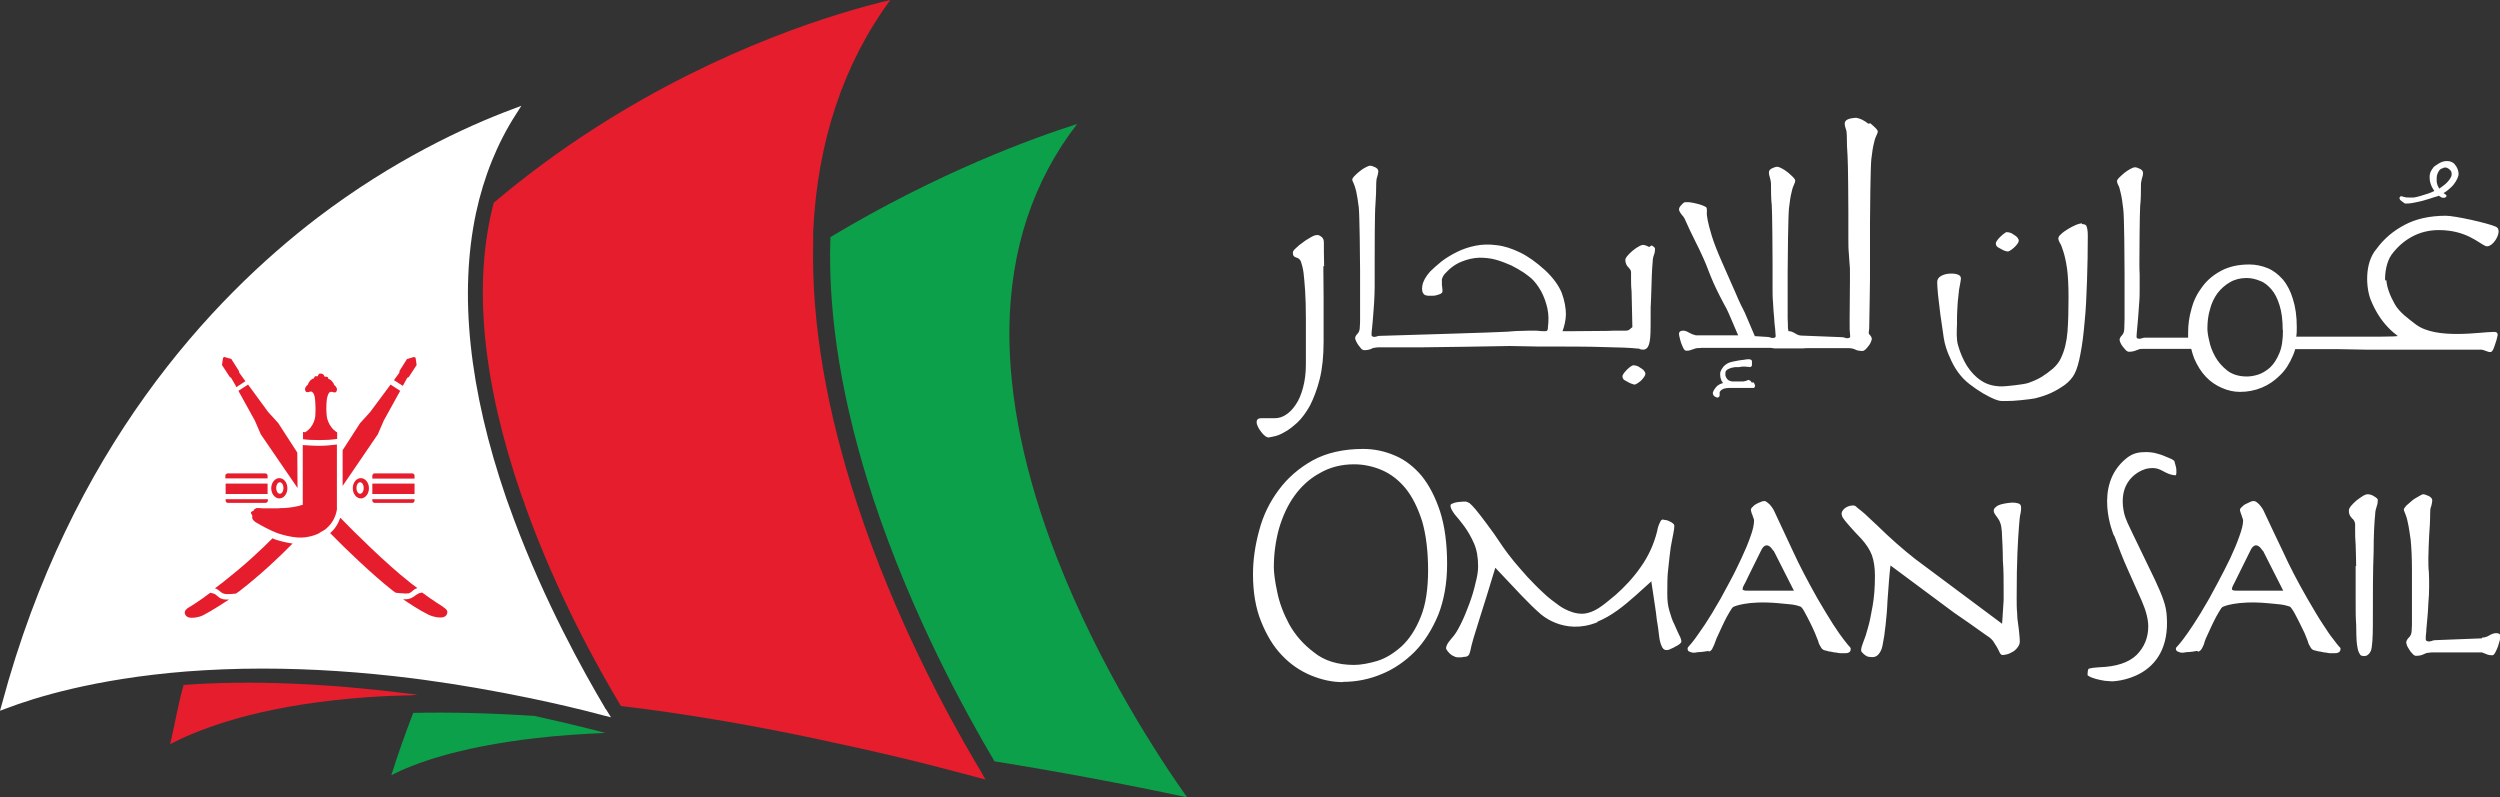
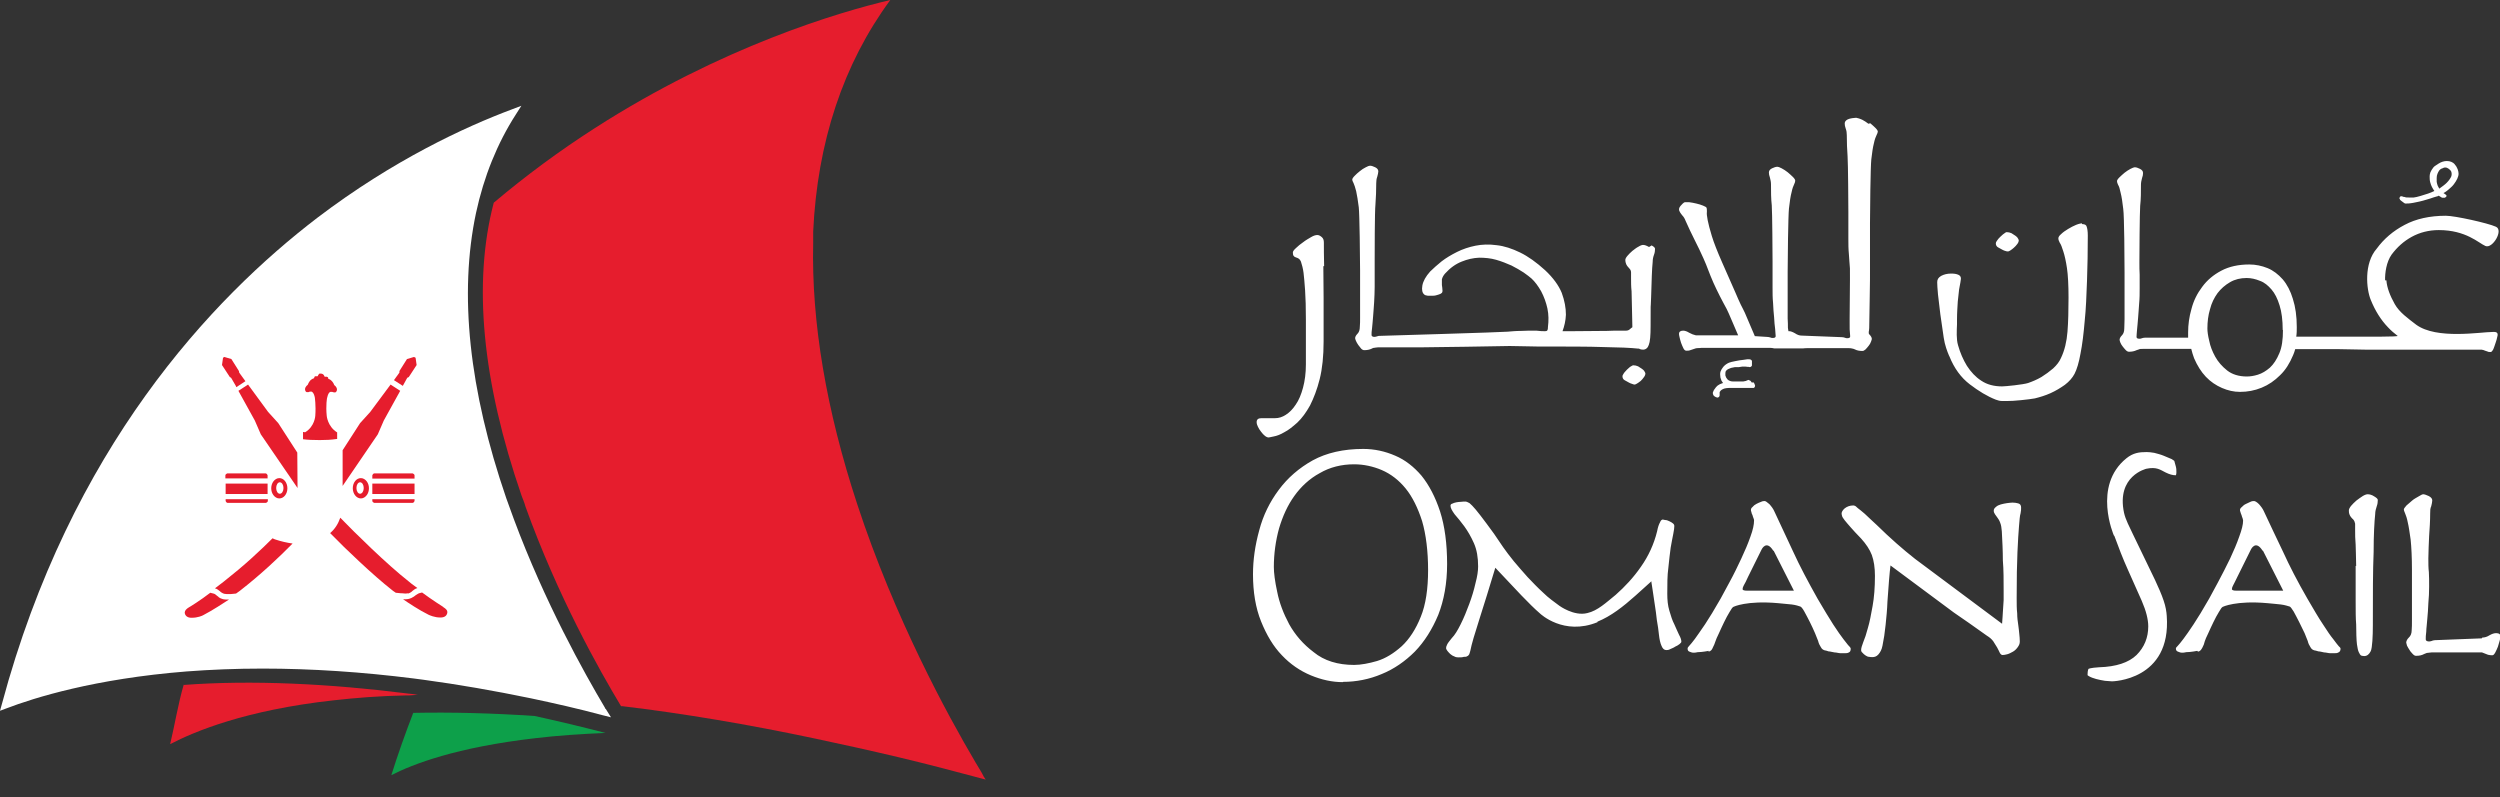
<svg xmlns="http://www.w3.org/2000/svg" id="Layer_2" data-name="Layer 2" viewBox="0 0 95.95 30.6">
  <rect x="0" y="0" width="95.95" height="30.6" fill="#333333" stroke="none" />
  <defs>
    <style>
      .cls-1 {
        fill: none;
      }

      .cls-2 {
        fill: #e61d2d;
      }

      .cls-3 {
        clip-path: url(#clippath-2);
      }

      .cls-4 {
        fill: #0da04a;
      }

      .cls-5 {
        fill: #fff;
      }

      .cls-6 {
        clip-path: url(#clippath);
      }
    </style>
    <clipPath id="clippath">
-       <path class="cls-1" d="M38.17,29.22c2.37.38,4.85.84,7.39,1.38-1.05-1.48-3.34-4.95-4.98-9.15-1.25-3.2-1.87-6.18-1.84-8.85.04-3.02.91-5.66,2.6-7.84-1.65.52-5.32,1.85-9.47,4.34v.05c-.1,3,.46,6.37,1.65,10,1.47,4.45,3.54,8.2,4.65,10.07Z" />
-     </clipPath>
+       </clipPath>
    <clipPath id="clippath-2">
      <path class="cls-1" d="M23.86,27.1c2.35.28,4.85.7,7.44,1.25,1.04.22,2.08.45,3.22.72,1.09.26,2.19.55,3.31.85-.05-.07-.1-.15-.14-.24l-.04-.07c-.07-.11-.13-.22-.21-.35-1.08-1.83-3.11-5.55-4.54-9.91-1.19-3.62-1.76-6.99-1.69-10.02v-.2s0-.09,0-.13c0-.04,0-.08,0-.11.16-3.43,1.15-6.43,2.96-8.89-1.95.46-6.46,1.78-11.36,4.93-1.34.86-2.64,1.82-3.86,2.85-.81,3.09-.44,6.87,1.07,11.25l.07.18c.03.08.06.16.08.24,1.23,3.42,2.82,6.25,3.67,7.66Z" />
    </clipPath>
  </defs>
  <g id="Layer_1-2" data-name="Layer 1">
    <g>
      <g>
        <path class="cls-5" d="M23.24,27.21s-.02-.04-.03-.06c-.79-1.33-2.3-4.03-3.49-7.23l-.29-.8c-1.43-4.16-1.82-7.84-1.16-10.95.3-1.39.81-2.66,1.53-3.78l.21-.33-.37.14c-1.79.67-4.54,1.94-7.45,4.15C8.12,11.46,2.7,17.21.07,27.03l-.07.25.24-.09c1.07-.41,3.39-1.14,6.92-1.42.92-.07,1.9-.11,2.92-.11,1.87,0,3.82.13,5.8.38l.38.05c1.33.18,2.71.42,4.11.71.9.19,1.83.4,2.76.65l.32.08-.2-.32Z" />
        <g>
          <g class="cls-6">
            <path class="cls-4" d="M38.17,29.22c2.37.38,4.85.84,7.39,1.38-1.05-1.48-3.34-4.95-4.98-9.15-1.25-3.2-1.87-6.18-1.84-8.85.04-3.02.91-5.66,2.6-7.84-1.65.52-5.32,1.85-9.47,4.34v.05c-.1,3,.46,6.37,1.65,10,1.47,4.45,3.54,8.2,4.65,10.07Z" />
          </g>
          <path class="cls-2" d="M7.05,26.28c-.22.76-.35,1.58-.52,2.28.94-.49,2.91-1.31,6.26-1.68.88-.1,1.79-.17,2.79-.19h.12c.09-.01.19-.01.28-.02.04,0,.09,0,.13,0-.02,0-.04,0-.06,0-.12-.02-.25-.04-.38-.05-3.02-.38-6-.53-8.64-.33Z" />
          <g class="cls-3">
            <path class="cls-2" d="M23.86,27.1c2.35.28,4.85.7,7.44,1.25,1.04.22,2.08.45,3.22.72,1.09.26,2.19.55,3.31.85-.05-.07-.1-.15-.14-.24l-.04-.07c-.07-.11-.13-.22-.21-.35-1.08-1.83-3.11-5.55-4.54-9.91-1.19-3.62-1.76-6.99-1.69-10.02v-.2s0-.09,0-.13c0-.04,0-.08,0-.11.16-3.43,1.15-6.43,2.96-8.89-1.95.46-6.46,1.78-11.36,4.93-1.34.86-2.64,1.82-3.86,2.85-.81,3.09-.44,6.87,1.07,11.25l.07.18c.03.08.06.16.08.24,1.23,3.42,2.82,6.25,3.67,7.66Z" />
          </g>
          <g>
            <path class="cls-2" d="M8.39,22.91s-.06-.04-.08-.06c-.03-.03-.07-.06-.12-.07l-.12-.03c-.36.28-.81.56-.82.56-.1.06-.15.12-.16.19,0,0,0,0,0,0,0,.07.03.11.04.12.01.01.02.03.04.04.05.04.12.05.19.05.23,0,.41-.08.44-.1.37-.19.8-.48.99-.6-.03,0-.06,0-.09,0-.07,0-.19,0-.32-.1Z" />
            <path class="cls-2" d="M17.02,23.3s-.46-.29-.82-.56l-.12.03s-.08.04-.12.07c-.03.02-.06.05-.08.06-.13.09-.25.1-.32.1-.03,0-.06,0-.09,0,.19.13.62.42.99.6.03.01.21.1.44.1.07,0,.14-.01.19-.05.01-.01.03-.02.04-.04,0,0,.04-.05.04-.12,0,0,0,0,0,0,0-.07-.06-.13-.16-.19Z" />
            <polygon class="cls-2" points="15.63 14.5 15.69 14.47 15.99 14.01 15.95 13.73 15.89 13.7 15.62 13.78 15.33 14.24 15.33 14.3 15.12 14.59 15.46 14.81 15.63 14.5" />
            <polygon class="cls-2" points="14.73 16.14 15.36 15 14.99 14.76 14.21 15.81 13.82 16.24 13.15 17.28 13.15 17.62 13.15 18.65 14.5 16.67 14.73 16.14" />
            <polygon class="cls-2" points="9.78 16.14 10.01 16.67 11.42 18.73 11.41 17.37 10.68 16.24 10.29 15.81 9.52 14.76 9.15 15 9.78 16.14" />
            <polygon class="cls-2" points="8.87 14.5 9.05 14.81 9.07 14.86 9.42 14.63 9.39 14.59 9.18 14.3 9.17 14.24 8.88 13.78 8.61 13.7 8.56 13.73 8.52 14.01 8.82 14.47 8.87 14.5" />
            <path class="cls-2" d="M10.48,20.64c-.23.23-.51.5-.82.78-.33.3-.69.6-1.07.9,0,0-.2.15-.34.26.08.02.14.07.19.11.02.02.04.04.06.05.04.03.08.04.11.05.03,0,.06.01.09.01.04,0,.08,0,.12,0h.04s.2-.02.2-.02c.08-.06.14-.1.14-.1.8-.62,1.52-1.3,2.03-1.82-.22-.03-.44-.08-.68-.16-.03-.01-.06-.03-.09-.04Z" />
            <path class="cls-2" d="M15.66,22.78s.07-.02.11-.05c.02-.01.04-.03.06-.05.05-.04.11-.09.19-.11-.14-.1-.34-.25-.34-.26-.83-.65-2.07-1.87-2.62-2.44-.08.23-.2.43-.39.59.32.33.72.72,1.14,1.11.43.4.87.79,1.24,1.08,0,0,.06.05.14.1l.2.02h.04s.08.01.12.01c.03,0,.06,0,.09-.01Z" />
            <g>
              <path class="cls-2" d="M8.66,19.23s.03.07.07.07h1.48s.07-.03.07-.07v-.07h-1.62v.07Z" />
              <polygon class="cls-2" points="10.27 18.93 10.27 18.91 10.27 18.56 8.66 18.56 8.66 18.96 10.27 18.96 10.27 18.93" />
              <path class="cls-2" d="M10.27,18.31v-.07s-.03-.07-.07-.07h-1.48s-.07.03-.07.07v.12h1.62v-.06Z" />
              <path class="cls-2" d="M10.49,18.48c-.05.07-.08.16-.08.26s.03.19.08.26c.06.08.14.13.23.13.17,0,.31-.17.31-.39s-.14-.39-.31-.39c-.09,0-.17.05-.23.13ZM10.88,18.73c0,.12-.06.22-.14.22s-.14-.1-.14-.22.06-.22.14-.22.14.1.14.22Z" />
            </g>
            <path class="cls-2" d="M11.64,16.58h-.01s0,.28,0,.28h.02c.14.02.37.03.62.03.23,0,.44-.01.64-.04h.03s0-.26,0-.26h-.01c-.36-.23-.39-.63-.39-.63-.04-.39.01-.71.02-.71.03-.14.08-.2.12-.21,0,0,0,0,0,0,0,0,.02,0,.03,0,0,0,0,0,0,0,0,0,0,0,.01,0,0,0,0,0,0,0,0,0,.01,0,.02,0,0,0,0,0,0,0,0,0,0,0,.01,0h0s.05.02.07.02c.02,0,.04,0,.05,0,.03-.01.04-.04.05-.05h0c.04-.09-.02-.18-.09-.23-.04-.11-.1-.16-.11-.17h0c-.05-.05-.11-.07-.12-.07,0,0,0,0,0,0,0,0,0,0,0,0,0-.02,0-.05-.03-.07,0,0-.02,0-.02-.01,0,0,0,0,0,0,0,0,0,0-.01,0,0,0-.01,0-.02,0,0,0,0,0,0,0,0,0-.01,0-.02,0,0,0,0,0,0,0,0,0-.02,0-.02,0h0s0,0,0,0c0,0-.02,0-.02,0,0,0,0,0,0,0,0,0,0-.01-.01-.02,0,0,0,0,0,0-.03-.09-.1-.1-.13-.1h0s0,0,0,0c0,0,0,0-.01,0,0,0,0,0-.01,0,0,0-.01,0-.02,0,0,0-.01,0-.02,0,0,0-.02.01-.02.02,0,0,0,0-.01.01-.01.01-.02.03-.03.05,0,0,0,0,0,0,0,0,0,0,0,0,0,0,0,0,0,0,0,0,0,.02-.01.02,0,0,0,0,0,0,0,0-.01,0-.02,0,0,0-.01,0-.02,0h0s0,0-.02,0c0,0,0,0,0,0,0,0-.01,0-.02,0,0,0,0,0-.01,0,0,0,0,0,0,0,0,0-.02,0-.02.01h0s-.03.05-.03.07c0,0,0,0,0,0,0,0,0,0-.01,0,0,0-.06.02-.12.07h0s-.07.07-.11.18c-.07.05-.13.14-.09.23,0,.01.02.04.05.05h0s.03,0,.05,0c.02,0,.04,0,.07-.02h0s0,0,.01,0c0,0,0,0,0,0,0,0,0,0,.02,0,0,0,0,0,0,0,0,0,0,0,.01,0,0,0,0,0,0,0,0,0,.02,0,.03,0,.04.02.09.07.12.21,0,0,.05.32.02.72,0,0-.02.41-.39.63Z" />
            <polygon class="cls-2" points="10.41 19.54 10.41 19.54 10.41 19.54 10.41 19.54" />
-             <path class="cls-2" d="M12.93,19.53v-.1s0-.09,0-.09v-.38s0-1.35,0-1.35v-.39s0-.16,0-.16c-.22.03-.46.05-.67.05-.27,0-.5-.02-.64-.03v.24s0,2.06,0,2.06c0,0-.02,0-.03,0-.06.02-.19.06-.4.09,0,0,0,0,0,0-.04,0-.09.01-.14.02-.01,0-.03,0-.04,0-.04,0-.08.01-.12.01-.01,0-.03,0-.04,0-.06,0-.11,0-.17.01-.01,0-.02,0-.04,0-.05,0-.11,0-.16,0-.01,0-.02,0-.03,0-.01,0-.03,0-.04,0,0,0-.02,0-.02,0,0,0-.02,0-.03,0-.05,0-.11,0-.17,0-.01,0-.02,0-.04,0-.06,0-.12,0-.19-.01h0s-.03,0-.04,0c0,0,0,0-.01,0-.02,0-.03,0-.05,0,0,0,0,0,0,0-.02,0-.03,0-.05.02,0,0,0,0,0,0-.02,0-.03.02-.05.03,0,0,0,0,0,0-.01.02-.03.03-.03.06-.04,0-.09.03-.1.06,0,.03.02.08.05.1h0s0,.02,0,.04,0,.04,0,.07c.01.05.05.11.13.16.02.01.27.17.62.33.07.03.14.06.21.09.24.08.51.15.79.17.06,0,.11,0,.17,0,0,0,.06,0,.13-.01.12-.02.3-.05.49-.14.04-.02.08-.06.13-.08.06-.04.12-.06.18-.12h0c.15-.13.28-.3.36-.55.02-.07.04-.15.05-.23Z" />
            <g>
              <path class="cls-2" d="M15.91,19.23s-.03.07-.07.07h-1.48s-.07-.03-.07-.07v-.07h1.62v.07Z" />
              <polygon class="cls-2" points="14.29 18.93 14.29 18.91 14.29 18.56 15.91 18.56 15.91 18.96 14.29 18.96 14.29 18.93" />
              <path class="cls-2" d="M14.29,18.31v-.07s.03-.07.07-.07h1.48s.07.03.07.07v.07s0,.06,0,.06h-1.62v-.06Z" />
              <path class="cls-2" d="M13.85,18.35c-.17,0-.31.17-.31.39,0,.21.14.39.31.39.09,0,.17-.05.23-.13.05-.07.08-.16.08-.26s-.03-.19-.08-.26c-.06-.08-.14-.13-.23-.13ZM13.82,18.51c.08,0,.14.1.14.22,0,.12-.06.22-.14.22s-.14-.1-.14-.22c0-.12.06-.22.14-.22Z" />
            </g>
          </g>
          <path class="cls-4" d="M20.56,28.33c.84-.1,1.74-.16,2.68-.2-.93-.24-1.85-.46-2.72-.65-1.62-.11-3.2-.15-4.66-.12-.3.78-.59,1.59-.84,2.39.82-.42,2.49-1.07,5.54-1.42" />
        </g>
      </g>
      <g>
        <path id="Oman_Sail_Text" data-name="Oman Sail Text" class="cls-5" d="M72.56,21.68c-.02.15-.04.35-.06.6-.02.26-.04.53-.06.81-.01.3-.04.6-.07.89-.03.3-.07.56-.12.8-.03.16-.09.26-.16.34-.07.08-.15.1-.23.1-.03,0-.08,0-.12-.01-.06,0-.1-.03-.15-.06-.04-.03-.08-.06-.11-.1-.03-.02-.05-.06-.05-.1,0-.07.03-.17.08-.3.06-.14.12-.32.18-.55.07-.23.12-.51.18-.84.06-.33.09-.72.09-1.16,0-.31-.04-.58-.12-.8-.08-.21-.22-.42-.41-.63-.17-.17-.3-.32-.4-.43-.1-.11-.17-.2-.23-.27-.05-.07-.09-.12-.1-.16-.01-.04-.02-.07-.02-.1,0-.06.04-.13.12-.2.09-.07.2-.11.32-.11.02,0,.04,0,.06.01.02,0,.07.04.12.09.07.05.15.12.27.22.11.1.26.25.46.43.52.51,1,.93,1.47,1.3l3.34,2.49c.01-.15.01-.17.02-.28,0-.11.02-.22.02-.32,0-.1.02-.2.02-.31,0-.09,0-.21,0-.33,0-.44,0-.83-.03-1.19,0-.37-.02-.74-.04-1.12-.01-.14-.03-.25-.06-.32-.03-.09-.07-.15-.1-.19-.04-.06-.07-.1-.1-.14s-.05-.09-.05-.14c0-.06.03-.1.08-.14.05-.05.12-.08.19-.1.08-.02.16-.04.24-.05.08-.01.16-.02.21-.02.08,0,.15.01.22.03.08.02.11.08.11.16,0,.06,0,.13-.02.22-.03.09-.04.26-.06.49-.02.23-.04.56-.06,1-.02.43-.03,1.02-.03,1.76,0,.23,0,.42.02.59,0,.17.02.31.04.44.02.13.03.25.04.35.01.1.02.19.02.29,0,.09-.03.15-.08.22-.05.07-.11.13-.18.17-.08.04-.14.08-.22.1-.08.02-.13.03-.18.03-.04,0-.08-.03-.11-.09-.02-.05-.06-.12-.1-.2-.04-.07-.09-.15-.15-.24-.06-.08-.14-.15-.24-.21-.51-.37-.91-.64-1.27-.89l-2.49-1.85ZM51.53,26.18c-.4,0-.81-.09-1.22-.26-.41-.17-.79-.43-1.11-.77-.33-.34-.59-.78-.8-1.3-.21-.52-.31-1.13-.31-1.81,0-.55.08-1.11.24-1.69.15-.57.4-1.08.75-1.55.34-.46.78-.84,1.3-1.13.53-.29,1.18-.44,1.94-.44.43,0,.84.09,1.23.26.38.16.72.43,1.01.77.29.36.53.82.71,1.37.18.56.27,1.24.27,2.02,0,.73-.12,1.39-.34,1.95-.23.55-.53,1.03-.9,1.41-.37.37-.8.67-1.27.86-.47.2-.98.3-1.48.3h0ZM51.97,17.82c-.48,0-.93.11-1.32.34-.39.21-.72.52-.97.87-.26.36-.45.78-.59,1.25-.13.47-.2.98-.2,1.48,0,.22.04.55.13.96.08.41.24.83.46,1.24.23.41.54.77.94,1.07.4.33.93.49,1.55.49.26,0,.57-.06.88-.15.33-.1.65-.3.95-.57.29-.27.54-.65.73-1.13.19-.46.28-1.07.28-1.79s-.08-1.37-.23-1.88c-.16-.5-.37-.93-.63-1.25-.26-.32-.57-.56-.92-.71-.33-.14-.69-.22-1.06-.22h0ZM61.31,23.86c.52-.21.99-.58,1.46-1l.61-.55c0,.07.03.18.05.35.02.16.05.34.08.54.03.19.06.4.08.6.04.2.06.39.08.56.02.18.05.32.1.43.04.1.1.16.18.16.04,0,.09,0,.16-.04.06-.03.13-.05.18-.09.07-.03.12-.06.17-.1.05-.04.07-.07.07-.09,0-.08-.03-.16-.09-.27-.05-.12-.12-.25-.18-.4-.08-.15-.13-.32-.19-.52-.06-.2-.08-.41-.08-.65,0-.37,0-.7.04-.99.03-.3.06-.56.09-.78.04-.21.07-.4.1-.53.03-.15.04-.24.04-.3,0-.03-.01-.07-.05-.1-.04-.03-.08-.06-.13-.08-.05-.02-.1-.05-.15-.05-.05,0-.08-.02-.11-.02-.04,0-.08.03-.11.11-.04.07-.08.18-.11.34-.12.49-.33.95-.62,1.36-.29.42-.62.77-.97,1.08-.36.29-.69.61-1.09.7-.51.13-1.07-.28-1.07-.28-.2-.15-.42-.3-.62-.5-.21-.19-.41-.4-.6-.6-.19-.21-.36-.41-.53-.61-.16-.2-.3-.38-.41-.54-.25-.38-.47-.69-.64-.91-.17-.23-.31-.41-.41-.53-.1-.12-.18-.2-.24-.25-.06-.03-.11-.06-.16-.06-.05,0-.1,0-.17.01-.06,0-.12.01-.18.02-.06.01-.11.03-.15.05-.05.01-.07.04-.07.08,0,.09.06.19.16.33.11.13.24.28.37.46.13.18.26.4.37.65.11.25.16.54.16.89,0,.17-.03.38-.1.64-.06.27-.14.53-.24.8-.1.27-.2.52-.33.78-.12.24-.23.42-.34.53-.09.11-.16.2-.18.25-.03.06-.04.1-.04.14,0,.02.02.06.05.1.03.04.07.08.11.12.05.04.09.07.15.09.05.03.1.04.15.04.09,0,.17,0,.22-.02.06,0,.1,0,.14-.03.03-.01.05-.04.07-.07.01-.04.03-.08.04-.13.05-.26.17-.66.35-1.22.18-.56.38-1.21.61-1.97l1,1.06c.27.28.5.51.72.7,0,0,.9.86,2.2.33ZM81.15,20.57c.16.44.33.88.52,1.3l.53,1.19c.17.39.25.72.25.98,0,.43-.15.8-.45,1.1-.3.29-.78.45-1.44.47-.33.02-.4.06-.4.06,0,0-.04.04-.04.24,0,0,.01.02.05.04.08.05.18.08.28.11.11.03.22.05.34.07l.27.02s2.28-.03,2.1-2.51c-.01-.16-.04-.36-.12-.59-.08-.24-.2-.51-.33-.79l-.85-1.76c-.13-.28-.28-.55-.34-.82-.3-1.42.86-1.69.86-1.69.39-.08.53.04.73.14.16.08.28.11.39.11h.01s.02-.04.02-.11c0-.08,0-.15-.02-.22,0,0-.05-.18-.06-.22,0,0-.02-.02-.1-.07l-.31-.13c-.12-.05-.25-.08-.36-.11-.12-.02-.21-.03-.29-.03-.29,0-.52.03-.78.24-1.31,1.06-.48,2.96-.48,2.96ZM90.41,21.72v1.34c0,.37,0,.67.02.91,0,.24.01.63.03.76.02.14.04.24.07.3.03.07.06.11.09.13.04.01.07.02.12.02.11,0,.19-.07.25-.19.06-.13.08-.59.08-.98,0-1.2,0-2.13.03-2.82,0-.68.03-1.18.06-1.46,0-.11.03-.21.06-.3.03-.08.04-.16.04-.24,0-.04-.04-.08-.14-.14-.09-.06-.18-.08-.25-.08-.04,0-.11.02-.19.07-.08.05-.16.11-.24.17-.08.07-.15.14-.21.21-.06.08-.08.13-.08.17,0,.05,0,.1.03.17.02.05.07.12.14.18.04.05.06.1.07.16,0,.07,0,.15,0,.24,0,.17,0,.35.02.56,0,.19.02.47.02.82ZM95.25,24.5l-1.8.07s-.09.01-.12.03c-.04.01-.07.02-.1.02-.08,0-.13-.03-.13-.08,0-.07,0-.17.02-.3,0-.14.03-.29.04-.49.02-.18.03-.38.04-.6.02-.21.03-.43.03-.63s0-.4-.01-.56c-.02-.16-.02-.33-.02-.53,0-.28.02-.56.03-.86.02-.29.04-.58.04-.87,0-.1,0-.19.04-.27.02-.09.04-.16.04-.22,0-.07-.04-.12-.13-.17-.09-.04-.16-.07-.22-.07-.03,0-.09.03-.17.08-.08.05-.17.09-.25.16-.08.07-.16.14-.22.19-.06.07-.1.12-.1.15,0,.04.02.09.05.16.03.07.07.18.1.34.04.16.07.39.11.66.03.29.05.68.05,1.16v1.4c0,.21,0,.38,0,.53,0,.15,0,.29-.01.39,0,.12-.04.22-.11.28-.07.07-.1.14-.1.2,0,.01.02.05.03.11.03.06.06.11.1.17.03.06.08.1.12.15.05.05.08.07.13.07.12,0,.22-.02.31-.07.03-.01.06-.02.1-.04.03,0,.1-.01.18-.02.08,0,.18,0,.32,0,.13,0,.31,0,.54,0,.21,0,.39,0,.52,0,.14,0,.24,0,.32,0,.08,0,.14,0,.17,0,.04,0,.06,0,.07,0,.1.04.17.07.23.09.05.01.1.02.16.02.05,0,.08-.04.12-.11.03-.06.07-.14.1-.22.03-.09.05-.17.07-.24.02-.08.03-.13.03-.15,0-.09-.06-.13-.17-.13-.08,0-.16.03-.25.08-.09.06-.19.09-.28.09ZM65.57,25.01c.11-.02.14-.09.17-.16.04-.07.07-.15.1-.24.02-.06.06-.16.13-.3.06-.14.13-.28.2-.43.07-.15.14-.27.21-.39.07-.12.11-.18.15-.2,0,0,.5-.25,1.72-.14.18.02.35.03.52.05.16.02.27.06.33.08.03.01.09.08.15.19.07.12.13.25.21.4.07.15.14.28.2.43.06.14.1.25.12.3.02.09.06.17.1.23.04.08.09.11.15.13.03,0,.09.02.15.04.07,0,.14.03.23.04.08,0,.15.03.23.03,0,0,.13,0,.17,0,.05,0,.1,0,.15-.03.05-.02.07-.07.07-.14,0-.03-.02-.06-.06-.1-.05-.04-.11-.14-.22-.27-.09-.12-.23-.31-.39-.56-.16-.25-.36-.58-.6-.99-.37-.66-.69-1.26-.94-1.81-.25-.53-.49-1.04-.71-1.52-.05-.12-.12-.21-.2-.3-.09-.08-.15-.12-.18-.12-.03,0-.08,0-.14.03-.06.02-.12.05-.18.08-.06.03-.11.07-.15.12-.04.03-.06.07-.06.11,0,.01,0,.05.02.08,0,.04.02.08.04.12.01.05.03.09.04.12.02.04.02.07.02.09,0,.15-.04.35-.14.62-.09.26-.21.54-.35.84-.14.3-.29.61-.46.92-.17.31-.33.61-.33.61-.24.42-.44.75-.6.99-.17.24-.29.43-.39.56-.1.13-.17.22-.22.27-.04.04-.06.07-.06.1,0,.07.02.1.07.12.05.02.1.04.15.04.04,0,.1,0,.17-.02.17,0,.42-.05.42-.05ZM68.07,21.13l.78,1.54h-1.8c-.11,0-.17-.02-.17-.06,0-.04.02-.1.05-.15.04-.06.09-.17.16-.32l.52-1.05s.18-.39.45.05ZM84.36,25.01c.1-.02.13-.09.17-.16.04-.07.07-.15.09-.24.02-.06.06-.16.13-.3.06-.14.13-.28.2-.43.07-.15.14-.27.21-.39.07-.12.11-.18.15-.2,0,0,.51-.25,1.72-.14.19.02.35.03.51.05.16.02.27.06.34.08.03.01.08.08.15.19.06.12.14.25.21.4.07.15.14.28.21.43.06.14.1.25.12.3.02.09.06.17.1.23.04.08.09.11.15.13.03,0,.09.02.16.04.07,0,.15.03.22.04.08,0,.16.03.23.03,0,0,.13,0,.17,0,.05,0,.1,0,.15-.03.05-.02.08-.07.08-.14,0-.03-.02-.06-.07-.1-.04-.04-.11-.14-.21-.27-.1-.12-.23-.31-.39-.56-.17-.25-.36-.58-.6-.99-.38-.66-.69-1.26-.94-1.81-.26-.53-.49-1.04-.72-1.52-.05-.12-.12-.21-.2-.3-.08-.08-.15-.12-.19-.12-.03,0-.08,0-.14.03-.05.02-.11.05-.17.08-.07.03-.11.07-.16.12-.04.03-.07.07-.07.11,0,.01,0,.05.02.08,0,.04.03.08.04.12.01.05.03.09.04.12.01.04.02.07.02.09,0,.15-.05.35-.15.62-.09.26-.21.54-.35.84-.15.3-.3.61-.47.92-.17.31-.33.61-.33.61-.24.42-.44.75-.6.99-.16.24-.29.43-.39.56-.1.13-.17.22-.22.27-.04.04-.07.07-.07.1,0,.07.03.1.08.12.05.02.1.04.15.04.04,0,.1,0,.17-.02.17,0,.42-.05.42-.05ZM86.85,21.13l.78,1.54h-1.8c-.11,0-.17-.02-.17-.06,0-.04.02-.1.05-.15.03-.06.09-.17.16-.32l.52-1.05s.18-.39.45.05Z" />
        <path id="Oman_Sail_Text-2" data-name="Oman Sail Text" class="cls-5" d="M50.79,10.22c0,.38.01.79.01,1.23v1.65c0,.57-.05,1.05-.15,1.45-.1.4-.23.73-.37,1.01-.15.27-.31.49-.49.66-.18.16-.34.29-.5.37-.15.09-.29.14-.4.16-.11.02-.17.04-.2.04-.04,0-.09-.02-.14-.06-.05-.04-.1-.09-.15-.16-.05-.06-.09-.13-.12-.19-.03-.06-.05-.12-.05-.18,0-.1.06-.15.18-.15.06,0,.13,0,.2,0,.07,0,.17,0,.32,0s.28-.04.42-.13c.14-.09.27-.22.38-.39.12-.17.21-.39.28-.65.07-.26.11-.56.11-.89,0-.7,0-1.27,0-1.73,0-.45-.01-.82-.03-1.11-.02-.29-.04-.52-.06-.68-.02-.16-.06-.31-.1-.43-.02-.05-.05-.09-.08-.11-.03-.02-.07-.04-.11-.05-.04-.01-.07-.03-.09-.06-.02-.02-.03-.07-.03-.13,0-.04.04-.1.12-.17.08-.08.17-.15.27-.22.1-.08.21-.14.31-.2.1-.06.18-.08.24-.08s.11.03.17.08c.06.05.08.12.08.21,0,.22,0,.52.01.9ZM62.87,14.06s-.05-.02-.09-.03c-.03,0-.06-.01-.09-.01s-.06.02-.11.05c-.05.03-.09.08-.14.12-.04.05-.09.09-.12.14-.03.05-.05.08-.05.11,0,.07.03.12.08.15.14.08.23.13.28.14.05.02.08.03.11.03.01,0,.04-.01.09-.04.05-.03.09-.06.14-.1.04-.04.09-.09.12-.14.04-.05.06-.1.06-.15,0-.02-.02-.05-.05-.1-.03-.04-.11-.1-.23-.17ZM76.68,9.49c.14.08.23.13.28.14.05.02.08.02.11.02.01,0,.05-.01.09-.04.04-.03.09-.06.13-.1.05-.04.09-.09.13-.14.04-.05.06-.1.06-.15,0-.02-.02-.05-.05-.1-.03-.04-.11-.1-.23-.17-.02-.01-.05-.02-.09-.03-.03,0-.06-.01-.09-.01s-.06.02-.11.06c-.05.03-.09.08-.14.12-.05.05-.09.09-.12.14-.04.05-.05.08-.05.11,0,.07.03.12.08.15ZM63.29,9.48c-.09-.05-.16-.08-.23-.08-.04,0-.1.02-.18.07-.08.04-.15.1-.23.16-.07.06-.14.13-.19.19-.06.07-.08.12-.08.16,0,.05.01.1.03.15.02.05.06.11.13.18.04.04.06.09.06.15,0,.06,0,.13,0,.21,0,.16,0,.33.02.51,0,.18.03,1.12.03,1.35,0,0,0,.02,0,.03-.03.02-.06.04-.09.07-.04.04-.09.06-.15.06-.06,0-.13,0-.22,0-.16,0-.33,0-.52.01-.19,0-.89.01-1.22.01h-.48c.07-.19.12-.4.13-.63,0-.26-.05-.54-.16-.84-.12-.29-.33-.58-.64-.87-.33-.3-.65-.53-.96-.68-.31-.15-.61-.25-.9-.28-.29-.04-.56-.03-.81.02-.25.05-.49.13-.71.24-.22.11-.42.23-.59.36-.17.14-.32.27-.44.39-.17.19-.27.37-.3.54-.03.17,0,.28.07.34.03.03.07.04.14.05.06,0,.13,0,.2,0,.07,0,.14-.02.2-.04.07-.02.11-.04.14-.07.02-.03.03-.07.02-.12,0-.05-.01-.11-.02-.18,0-.07,0-.14,0-.22.02-.08.06-.15.12-.22.2-.22.41-.37.64-.46.22-.09.44-.14.67-.15.22,0,.44.02.65.08.21.06.41.14.59.22.18.09.33.18.47.27.13.09.23.17.3.23.13.12.25.28.37.49.11.21.19.43.24.66.05.24.05.47.02.71,0,.05,0,.09-.03.14-.03.05-.42,0-.42,0-.22,0-.41,0-.57.01-.22,0-.4.02-.53.03-.13.02-4.89.16-4.89.16-.05,0-.08,0-.12.02-.04.01-.07.02-.1.02-.07,0-.11-.03-.11-.07,0-.06,0-.15.02-.27.01-.13.03-.28.04-.45s.03-.35.04-.55c.01-.2.02-.39.02-.58,0-.2,0-.38,0-.53,0-.15,0-.31,0-.48,0-.26,0-1.89.03-2.16.02-.27.03-.54.03-.81,0-.09.01-.17.04-.25.02-.08.04-.15.04-.2,0-.07-.04-.12-.12-.16-.08-.04-.15-.06-.2-.06-.03,0-.09.02-.16.06-.08.04-.16.09-.23.15-.08.06-.14.12-.2.18-.06.06-.09.11-.09.14,0,.04.02.08.05.14.03.06.06.16.1.31.03.15.07.36.1.62.03.27.05,1.99.05,2.44v1.29c0,.19,0,.35,0,.49,0,.14,0,.26-.01.36,0,.12-.03.21-.09.27-.06.06-.09.12-.09.17,0,.02.01.05.03.1.02.05.05.1.09.16.04.05.08.1.11.14.04.04.08.06.12.06.11,0,.21-.02.29-.06.02-.01.05-.03.09-.03.03,0,.09-.02.16-.02.07,0,.17,0,.3,0,.13,0,1.21,0,1.42,0,.17,0,3.09-.04,3.32-.05.23,0,.88.02,1.08.02.2,0,.23,0,.23,0,.73,0,1.78,0,2.26.02.64.01,1.09.03,1.36.06.01,0,.02,0,.04,0,0,0,.02.02.03.02.03.01.07.02.12.02.1,0,.18-.06.22-.18.05-.12.07-.36.07-.73,0-1.1,0-.48.02-1.11.02-.63.03-1.08.06-1.35,0-.1.02-.19.05-.27.03-.08.04-.15.04-.23,0-.04-.04-.08-.13-.13ZM91.59,10.76c.02.28.14.59.32.91.18.32.51.55.82.79.79.58,2.47.28,2.95.28.02,0,.04,0,.05,0,.08,0,.13.03.13.1,0,.01,0,.05-.02.11-.01.06-.03.12-.05.18-.02.06-.08.25-.11.3-.03.05-.06.08-.09.08-.05,0-.09,0-.12-.02-.04-.01-.09-.03-.17-.06,0,0-.03,0-.05-.01-.02,0-.07,0-.13,0-.01,0-1.93,0-2.55,0h0s-.02,0-.03,0h-1.71l-1.07-.02c-.52,0-1.09,0-1.67,0-.02.08-.05.16-.08.23-.13.31-.29.57-.5.77-.21.21-.44.37-.71.48-.27.11-.54.16-.83.16-.23,0-.46-.05-.69-.15-.23-.1-.44-.24-.62-.43-.18-.19-.33-.43-.45-.71-.04-.11-.08-.23-.11-.36-.35,0-.57,0-.57,0-.13,0-.29,0-.48,0-.21,0-.38,0-.5,0-.12,0-.23,0-.3,0-.07,0-.13,0-.16.02-.03.01-.06.02-.09.03-.08.04-.18.06-.29.06-.04,0-.08-.02-.12-.06-.04-.04-.08-.09-.12-.14-.04-.05-.07-.1-.09-.15-.02-.05-.03-.09-.03-.11,0-.05.03-.11.09-.17.06-.06.09-.15.09-.27,0-.1.01-.21.01-.36,0-.14,0-.3,0-.49v-1.29c0-.45-.01-2.17-.05-2.44-.03-.26-.06-.47-.1-.62-.03-.15-.06-.25-.1-.31-.03-.06-.04-.11-.04-.14,0-.03.03-.08.09-.14.06-.06.13-.12.2-.18.08-.06.15-.11.23-.15.08-.04.13-.06.16-.06.06,0,.12.02.2.06.08.04.12.09.12.16,0,.06-.01.12-.04.2-.02.08-.04.16-.04.25,0,.27,0,.55-.03.81-.02.27-.03,1.9-.03,2.16,0,.17,0,.33.01.48,0,.15,0,.33,0,.53,0,.19,0,.38-.02.58-.01.2-.03.38-.04.55-.01.17-.03.32-.04.45-.01.13-.02.22-.02.28,0,.05.04.07.11.07.03,0,.06,0,.1-.02.03-.01.07-.02.11-.02h1.66c0-.07,0-.14,0-.2,0-.3.04-.6.13-.91.08-.31.22-.59.41-.84.19-.26.43-.46.73-.62.3-.16.66-.24,1.08-.24.24,0,.48.05.7.14.22.09.41.24.58.43.17.2.3.45.39.75.1.31.15.67.15,1.08,0,.13,0,.25-.02.37h1.55s1.03,0,1.03,0c0,0,1.37.01,1.31-.03-.13-.1-.26-.21-.37-.33-.27-.28-.49-.63-.66-1.05-.17-.41-.27-1.4.23-1.97.27-.37.63-.68,1.07-.91.43-.23.96-.35,1.58-.35.35,0,1.61.28,1.92.42.31.13-.13.86-.4.74-.26-.11-.74-.61-1.79-.61-.38,0-.73.09-1.04.26-.31.17-.56.4-.77.68-.2.28-.26.71-.25.99ZM87.61,12.66c0-.37-.04-.69-.12-.94-.08-.26-.18-.46-.31-.61-.13-.15-.27-.27-.44-.33-.17-.07-.34-.11-.51-.11-.24,0-.45.05-.64.16-.19.11-.35.25-.48.42-.13.18-.23.38-.29.62-.07.23-.1.48-.1.74,0,.11.02.27.07.47.04.21.12.41.23.61.11.2.27.38.46.53.19.15.45.23.75.23.13,0,.27-.02.43-.07.16-.05.31-.14.46-.27.14-.13.26-.31.36-.55.1-.23.14-.53.14-.89ZM71.71,4.75c-.08-.06-.15-.11-.23-.15-.08-.04-.21-.08-.24-.08-.05,0-.24.02-.32.06-.08.04-.12.09-.12.16,0,.06.01.12.04.2.03.08.04.16.04.25,0,.27.01.54.03.81.02.27.03,1.9.03,2.16,0,.17,0,.33,0,.48,0,.15,0,.33,0,.53,0,.19,0,.38.02.58.01.2.03.38.04.55.01.17-.02,2.22-.01,2.34.01.13.02.22.02.27,0,.05-.04.07-.11.07-.03,0-.06,0-.1-.02-.03-.01-.07-.02-.12-.02l-1.53-.06c-.09,0-.17-.03-.26-.09-.09-.05-.16-.08-.23-.08,0,0-.01,0-.02,0,0-.04-.02-.08-.02-.13,0-.1,0-.22-.01-.36,0-.14,0-.3,0-.49v-1.29c0-.45.02-2.17.05-2.44.03-.27.06-.47.1-.62.03-.15.07-.25.1-.31.03-.06.04-.1.04-.14,0-.03-.03-.08-.09-.14-.06-.06-.13-.12-.2-.18-.08-.06-.15-.11-.23-.15-.08-.04-.13-.06-.16-.06-.06,0-.13.02-.21.06-.08.04-.12.09-.12.16,0,.05.01.12.04.2.02.08.04.16.04.25,0,.28,0,.55.03.81.02.27.03,1.9.03,2.16,0,.17,0,.33,0,.48,0,.15,0,.32,0,.53,0,.19,0,.38.02.58.01.2.02.38.04.55.01.17.02.32.04.45.01.13.02.22.02.27,0,.05-.04.07-.11.07-.03,0-.06,0-.1-.02-.04-.01-.07-.02-.12-.02l-.47-.03s-.37-.86-.38-.89c-.04-.09-.1-.2-.16-.32-.06-.13-.13-.28-.2-.45l-.52-1.18c-.18-.41-.31-.74-.39-1-.08-.26-.13-.46-.16-.61-.03-.15-.04-.26-.03-.32,0-.07,0-.11-.01-.15-.01-.03-.06-.06-.14-.09-.08-.03-.16-.06-.26-.08-.09-.02-.18-.04-.27-.05-.09,0-.15,0-.17,0-.05.02-.1.07-.16.14-.06.07-.07.13-.05.19.02.05.06.11.11.17.06.06.1.13.13.21.11.25.23.5.35.74.12.24.24.48.34.71.07.16.13.3.18.44.05.14.12.3.2.49.08.17.16.35.25.52.09.18.18.34.26.49.04.06.41.95.44,1.01h-1.62c-.09-.02-.17-.05-.26-.1-.08-.05-.16-.08-.23-.08-.1,0-.16.04-.16.12,0,.02,0,.06.02.13.01.07.04.14.06.22.03.08.06.15.09.21.03.06.07.09.11.09.05,0,.1,0,.15-.02.05-.02.12-.04.21-.07.01,0,.03-.01.07-.01.03,0,.08,0,.16-.01.07,0,1.44,0,1.57,0,.13,0,.29,0,.48,0,.21,0,.15,0,.27,0,.13,0,.23,0,.3,0,.07,0,.1.01.16.02.06,0,1.11,0,1.13,0,.02-.01.08,0,.16-.01.07,0,.17,0,.3,0,.13,0,.27,0,.46,0,.21,0,.38,0,.5,0,.13,0,.23,0,.3,0,.07,0,.13.01.16.02.03,0,.06.02.09.03.08.04.17.06.29.06.04,0,.07-.02.12-.06.04-.04.08-.09.12-.14.04-.05.07-.1.09-.16.02-.05.03-.09.03-.1,0-.05-.03-.11-.09-.17-.06-.06-.01-.13-.01-.25,0-.1.04-2.12.03-2.25,0-.14,0-.3,0-.49v-1.29c0-.44.02-2.17.05-2.44.03-.26.06-.47.1-.62.03-.15.07-.25.1-.31.03-.06.05-.11.05-.14,0-.03-.03-.08-.09-.14-.06-.06-.13-.12-.2-.18ZM79.9,8.57s-.1.01-.22.06h0c-.1.04-.21.1-.31.16-.1.06-.2.13-.27.2-.07.06-.1.11-.1.16,0,.05.02.1.05.16.05.07.09.18.14.34.05.15.1.37.14.64.04.27.06.66.06,1.13s-.01.94-.04,1.31c-.03.38-.11.72-.25,1.01-.06.14-.16.27-.3.4-.14.12-.29.23-.45.33-.17.1-.34.17-.51.23-.18.06-.87.13-1,.13-.31,0-.58-.07-.8-.22-.22-.14-.4-.34-.55-.57-.14-.23-.26-.5-.34-.79-.07-.23-.05-.56-.04-.8v-.18c0-.28.02-.52.03-.7l.05-.46.05-.27.02-.14c0-.08-.03-.12-.09-.15-.08-.04-.18-.05-.29-.05-.14,0-.27.03-.38.09-.1.06-.15.13-.15.24,0,.09.01.25.03.47l.09.76.13.9c.04.28.14.54.2.68l.02.04c.18.45.44.81.78,1.07.34.26.67.46,1,.59.08.03.16.05.23.05h.23c.16.01.84-.06,1.04-.1.2-.05.4-.11.6-.2.2-.09.38-.2.55-.32.17-.13.29-.27.37-.42.09-.17.17-.44.23-.78.07-.35.12-.77.16-1.24.05-.47.07-1,.09-1.56.02-.56.03-1.14.03-1.73,0-.17-.02-.29-.05-.36-.01-.03-.05-.08-.17-.08ZM67.23,14.68l-.04-.06-.08-.04-.06.02-.04.02-.1.02h-.19s-.22,0-.22,0c-.06,0-.11-.02-.15-.04,0,0-.05-.04-.05-.04l-.05-.07-.03-.08v-.07s0-.07.02-.1c.02-.03.05-.05.08-.07l.12-.05.15-.03h.15s.13-.02.13-.02h.12s.08.01.08.01h.04s.04.01.04.01c.04,0,.07-.02.09-.06v-.08s0-.1,0-.1c-.02-.04-.06-.06-.1-.06h-.09s0,0,0,0l-.13.02-.16.02-.16.03-.14.03-.1.03c-.09.04-.16.09-.22.16-.05.06-.09.13-.11.19,0,0-.01.06-.01.06v.05s.01.11.01.11l.04.12s.04.06.06.09c-.05.02-.09.03-.13.05-.06.03-.11.07-.14.11l-.08.11-.04.09v.05s.02.06.02.06l.04.04.05.03.06.02c.05,0,.09-.04.09-.09v-.04s0-.06,0-.06c0-.02,0-.03.02-.05.01-.02.03-.04.06-.06.03-.02.07-.04.11-.05.05-.01.1-.02.16-.02h.34s.13,0,.13,0c0,0,.08,0,.08,0h.31s.09,0,.09,0c.02,0,.06-.03.06-.09l-.02-.06-.03-.06ZM94.22,6.31c-.08-.09-.19-.13-.31-.13-.1,0-.21.03-.32.1-.02.02-.05.03-.06.04-.06.04-.1.06-.14.11-.05.06-.08.12-.11.18-.02.06-.03.11-.03.15,0,.08,0,.16.02.23.02.07.04.14.07.19.03.06.06.1.09.15-.14.07-.32.13-.53.19-.06.02-.11.03-.15.04-.04,0-.07.02-.11.02-.03,0-.06,0-.1,0-.03,0-.06,0-.09,0-.07,0-.12,0-.16-.02-.04,0-.07-.01-.08-.02-.02,0-.03-.01-.05-.01-.03,0-.04.01-.05.03,0,.01-.02.03-.02.04,0,.01,0,.03.02.05,0,.02.02.03.04.05l.12.09s.03.02.04.02c.01,0,.03,0,.05,0,0,0,.02,0,.02,0,.04,0,.09,0,.14-.01.07-.01.14-.02.22-.04.08-.02.17-.03.26-.06.09-.03.18-.05.27-.08.09-.03.17-.06.25-.08.03,0,.05-.02.08-.03.01,0,.02.02.03.02.09.06.1.06.11.06h0s.02,0,.02,0c.02,0,.03,0,.05,0,.02,0,.03,0,.05-.02.03-.01.03-.04.04-.05,0,0,0-.02-.02-.04,0,0-.09-.07-.1-.07.08-.04.14-.09.2-.14.08-.07.15-.13.2-.2.05-.07.1-.14.13-.21.03-.07.05-.13.05-.19,0-.09-.04-.25-.15-.36ZM93.52,6.83c0-.06.01-.11.03-.16.02-.05.04-.09.07-.13.03-.04.07-.06.11-.08h.02s.04-.03.08-.03c.01,0,.03,0,.05,0,.05.01.16.07.2.16.02.06.02.12,0,.18-.03.07-.09.16-.18.25-.07.07-.17.14-.28.22-.02-.04-.04-.07-.06-.11-.02-.05-.03-.1-.04-.15,0-.05,0-.1,0-.15Z" />
      </g>
    </g>
  </g>
</svg>